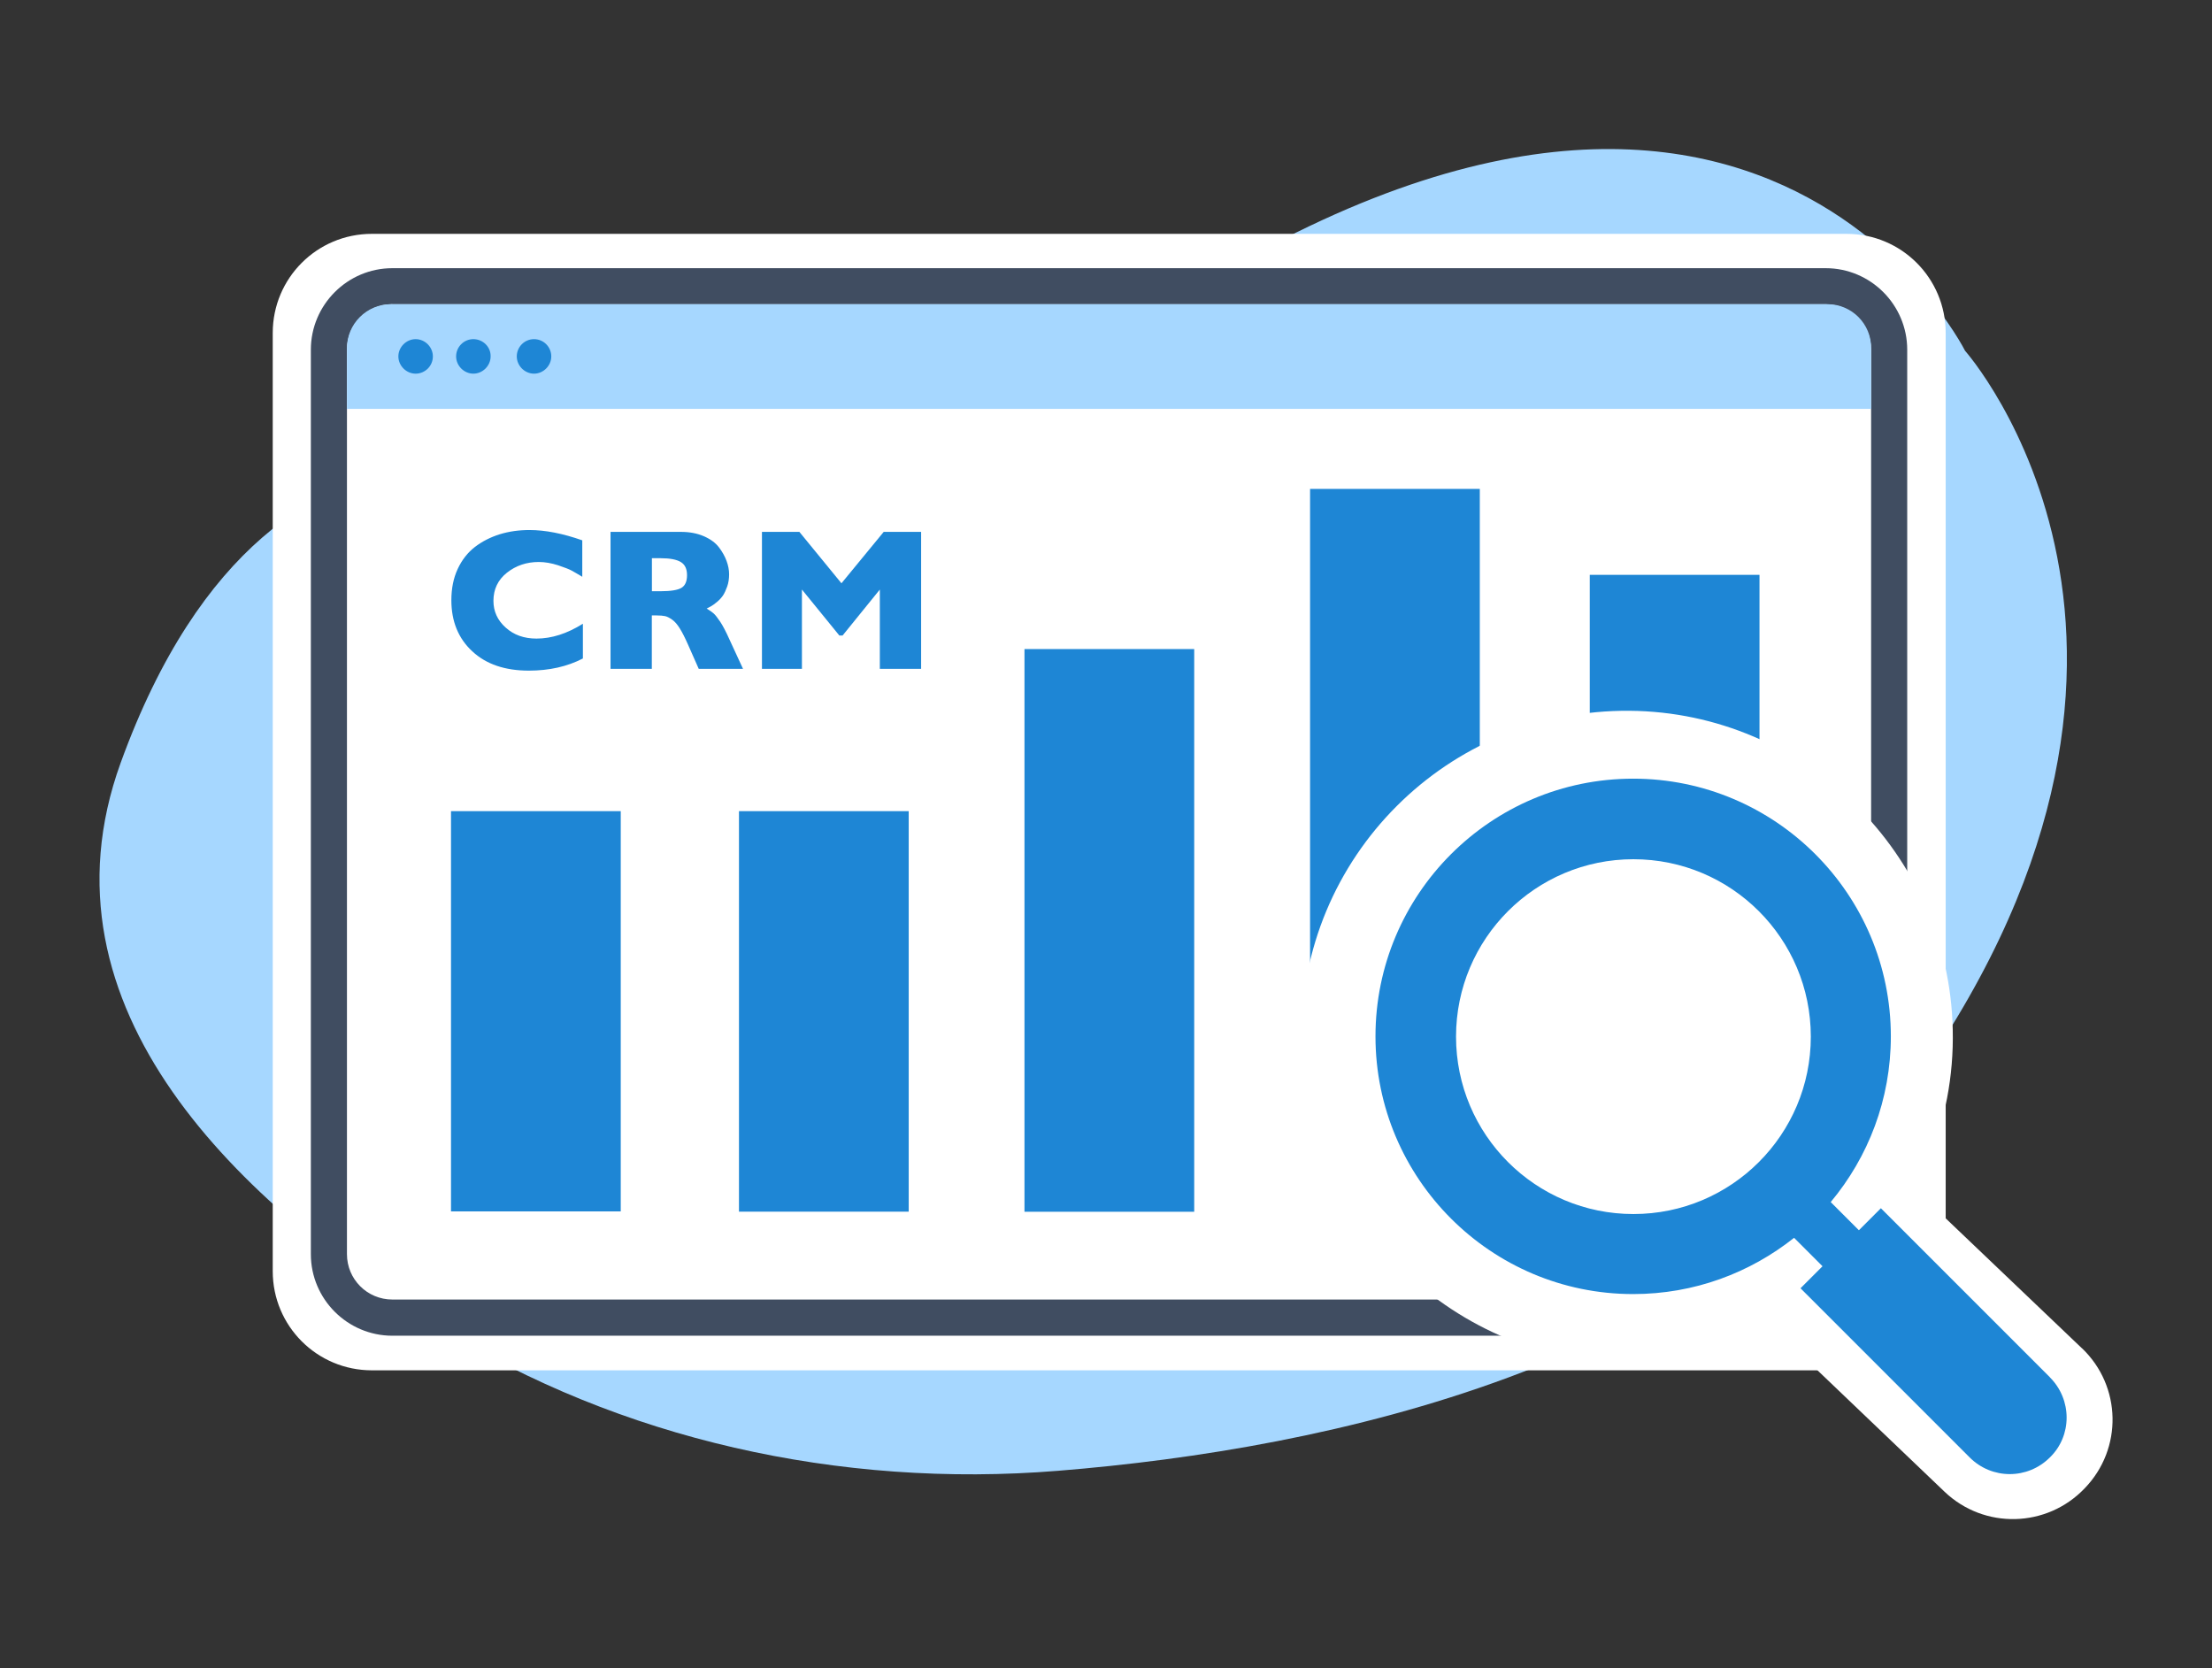
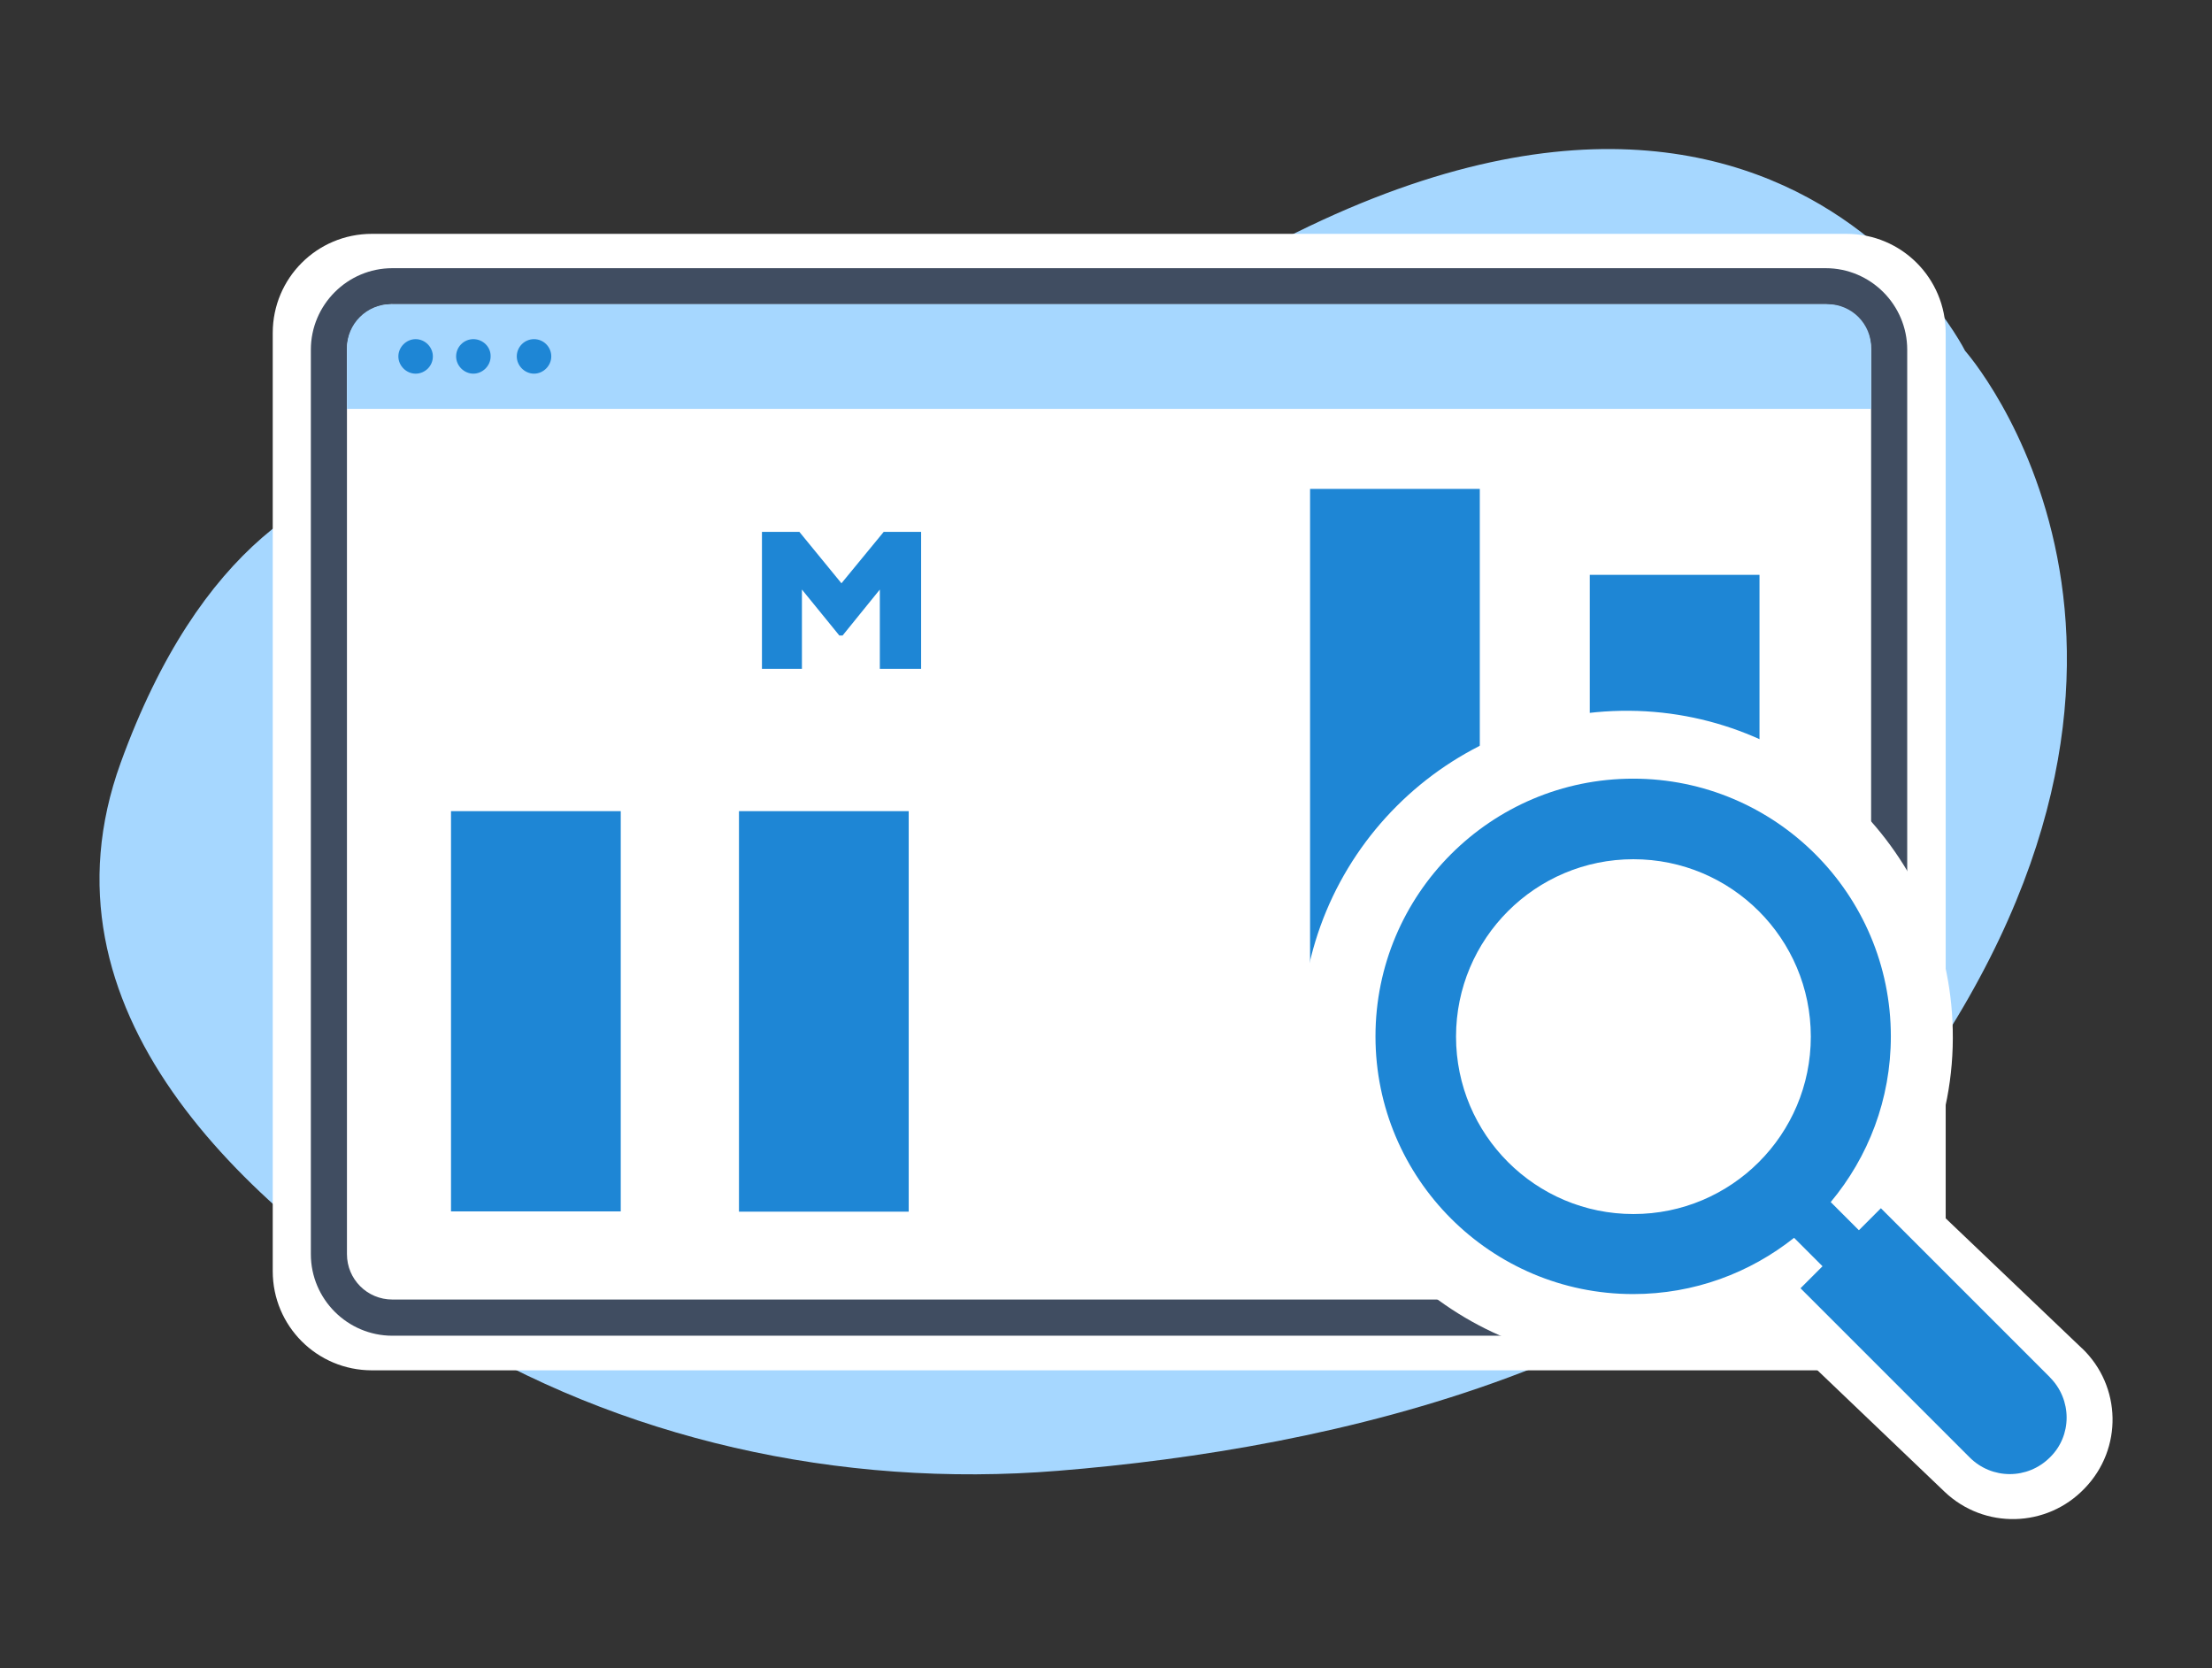
<svg xmlns="http://www.w3.org/2000/svg" id="Layer_1" version="1.1" viewBox="0 0 251.26 189.48">
  <rect x="0" y="0" width="251.26" height="189.48" fill="#333333" stroke="none" />
  <defs>
    <style>
      .st0 {
        fill: #fff;
      }

      .st1 {
        fill: #1e86d5;
      }

      .st2 {
        fill: #404d61;
      }

      .st3 {
        fill: #a6d7ff;
      }
    </style>
  </defs>
  <g id="Technical_On-Page_SEO">
    <path class="st3" d="M68.32,56.13s-36.7-18.85-54.61,30.5c-10.16,28.01,13.72,50.22,36.3,64.2,20.35,12.59,45.29,18.25,70.2,16.22,30.87-2.5,73.5-11.72,95.81-42.09,37.5-51.02,7.19-85.12,7.19-85.12,0,0-27.64-55.38-106.2,6.06,0,0-22.35,18.38-48.69,10.22Z" />
    <g>
      <path class="st0" d="M209.75,155.64H42.24c-6.23,0-11.26-5.03-11.26-11.26V37.82c0-6.23,5.03-11.26,11.26-11.26h167.51c6.23,0,11.26,5.03,11.26,11.26v106.56c0,6.19-5.03,11.26-11.26,11.26Z" />
      <path class="st2" d="M207.42,151.71H44.57c-5.1,0-9.26-4.16-9.26-9.26V39.72c0-5.1,4.16-9.26,9.26-9.26h162.81c5.1,0,9.26,4.16,9.26,9.26v102.73c0,5.1-4.13,9.26-9.22,9.26ZM44.57,34.55c-2.86,0-5.16,2.3-5.16,5.16v102.73c0,2.86,2.3,5.16,5.16,5.16h162.81c2.86,0,5.16-2.3,5.16-5.16V39.72c0-2.86-2.3-5.16-5.16-5.16H44.57Z" />
    </g>
    <g>
      <rect class="st1" x="83.94" y="92.13" width="19.28" height="45.49" />
      <rect class="st1" x="51.23" y="92.13" width="19.28" height="45.46" />
-       <rect class="st1" x="116.37" y="73.72" width="19.28" height="63.91" />
      <rect class="st1" x="180.58" y="65.29" width="19.28" height="72.33" />
      <rect class="st1" x="148.81" y="55.53" width="19.28" height="63.44" />
    </g>
    <g>
      <path class="st3" d="M207.58,34.55H44.41c-2.76,0-5,2.23-5,5v6.89h173.13v-6.89c.03-2.76-2.2-5-4.96-5Z" />
      <path class="st1" d="M49.17,40.48c0,1.1-.9,1.96-1.96,1.96s-1.96-.9-1.96-1.96.9-1.96,1.96-1.96c1.07,0,1.96.9,1.96,1.96ZM53.77,38.52c-1.1,0-1.96.9-1.96,1.96s.9,1.96,1.96,1.96,1.96-.9,1.96-1.96c.03-1.07-.87-1.96-1.96-1.96ZM60.66,38.52c-1.1,0-1.96.9-1.96,1.96s.9,1.96,1.96,1.96,1.96-.9,1.96-1.96c0-1.07-.87-1.96-1.96-1.96Z" />
    </g>
    <path class="st0" d="M236.49,153.14l-16.38-15.62c-1.5-1.43-1.93-3.63-1.13-5.53,1.93-4.63,2.96-9.72,2.83-15.09-.43-19.88-16.78-36-36.7-36.17-20.68-.17-37.46,16.62-37.3,37.3.17,19.75,16.85,36.5,36.6,36.7,4.73.03,9.22-.8,13.39-2.33,2.33-.87,4.93-.33,6.69,1.37l16.38,15.65c4.5,4.3,11.62,4.13,15.92-.37h0c4.36-4.5,4.2-11.62-.3-15.92Z" />
    <path class="st1" d="M232.86,156.44l-19.21-19.21-2.5,2.5-3.2-3.2c4.26-5.1,6.83-11.66,6.83-18.82,0-16.15-13.12-29.27-29.27-29.27s-29.27,13.12-29.27,29.27,13.12,29.27,29.27,29.27c6.93,0,13.25-2.4,18.28-6.39l3.23,3.23-2.5,2.5,19.21,19.21c2.53,2.53,6.59,2.53,9.12,0h0c2.53-2.46,2.53-6.56,0-9.09ZM185.54,137.89c-11.12,0-20.15-9.02-20.15-20.15s9.02-20.15,20.15-20.15,20.15,9.02,20.15,20.15-9.02,20.15-20.15,20.15Z" />
  </g>
  <g>
-     <path class="st1" d="M66.21,70.86v3.93c-1.78.92-3.82,1.38-6.14,1.38-2.71,0-4.86-.73-6.43-2.2-1.58-1.46-2.37-3.4-2.37-5.8,0-1.33.24-2.52.72-3.55s1.14-1.87,1.96-2.5,1.77-1.11,2.82-1.44c1.05-.32,2.17-.48,3.37-.48,1.78,0,3.78.39,6,1.17v4.14c-.54-.32-.94-.56-1.22-.71-.28-.15-.79-.35-1.54-.6-.75-.24-1.48-.37-2.18-.37-1.39,0-2.6.41-3.62,1.22s-1.53,1.88-1.53,3.19c0,1.2.46,2.21,1.39,3.04.93.84,2.09,1.25,3.5,1.25,1.72,0,3.47-.56,5.26-1.68Z" />
-     <path class="st1" d="M69.36,60.41h7.97c.98,0,1.85.16,2.61.49.76.33,1.33.75,1.72,1.26.39.51.68,1.03.87,1.55.19.52.29,1.03.29,1.52s-.07.97-.22,1.39c-.15.42-.31.76-.48,1.02-.18.26-.41.51-.69.74-.28.23-.49.38-.63.46s-.31.17-.53.28c.35.21.62.4.8.56.18.16.43.48.74.94.31.47.65,1.12,1.03,1.97l1.56,3.38h-5.03l-1.22-2.76c-.34-.77-.65-1.38-.93-1.83-.28-.45-.57-.79-.87-1-.3-.21-.57-.35-.8-.4s-.56-.08-.98-.08h-.53v6.07h-4.69v-15.56ZM75.04,63.4h-.99v3.75h1.01c1.13,0,1.92-.13,2.34-.38s.64-.73.64-1.44-.23-1.2-.7-1.49c-.47-.29-1.24-.44-2.31-.44Z" />
    <path class="st1" d="M86.55,75.97v-15.56h4.25l4.78,5.84,4.8-5.84h4.25v15.56h-4.69v-9.01l-4.23,5.22h-.37l-4.25-5.22v9.01h-4.55Z" />
  </g>
</svg>